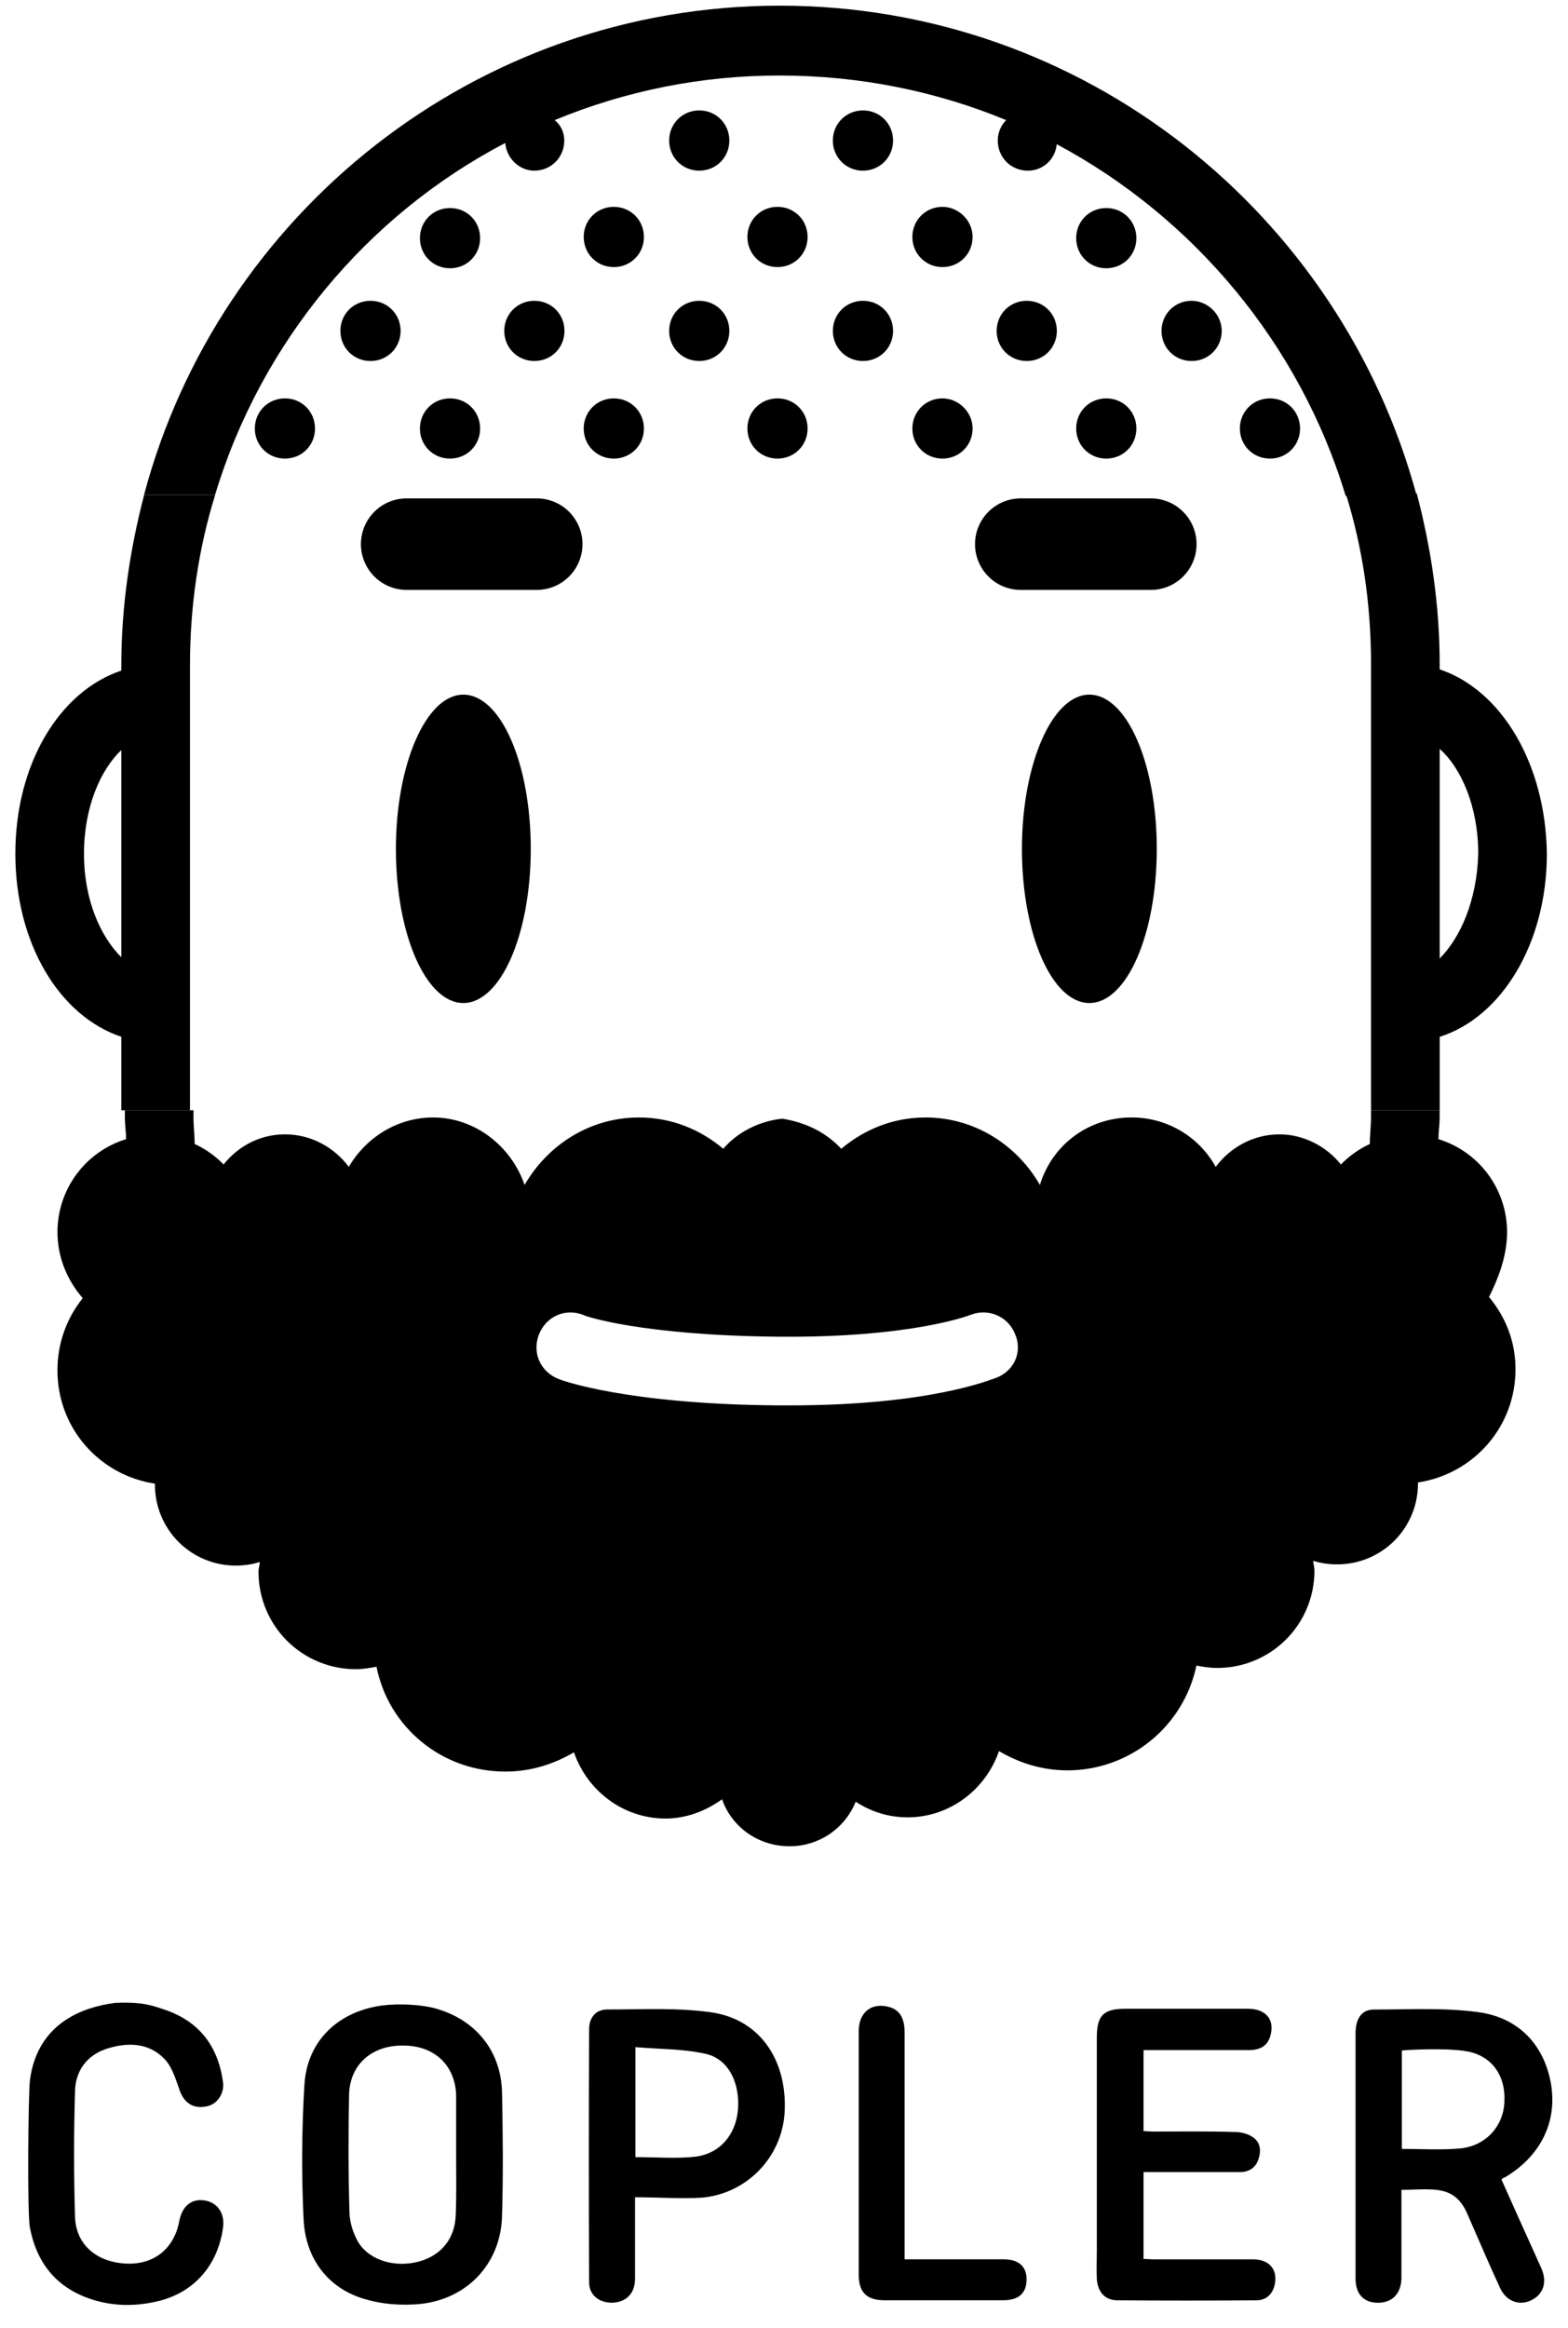
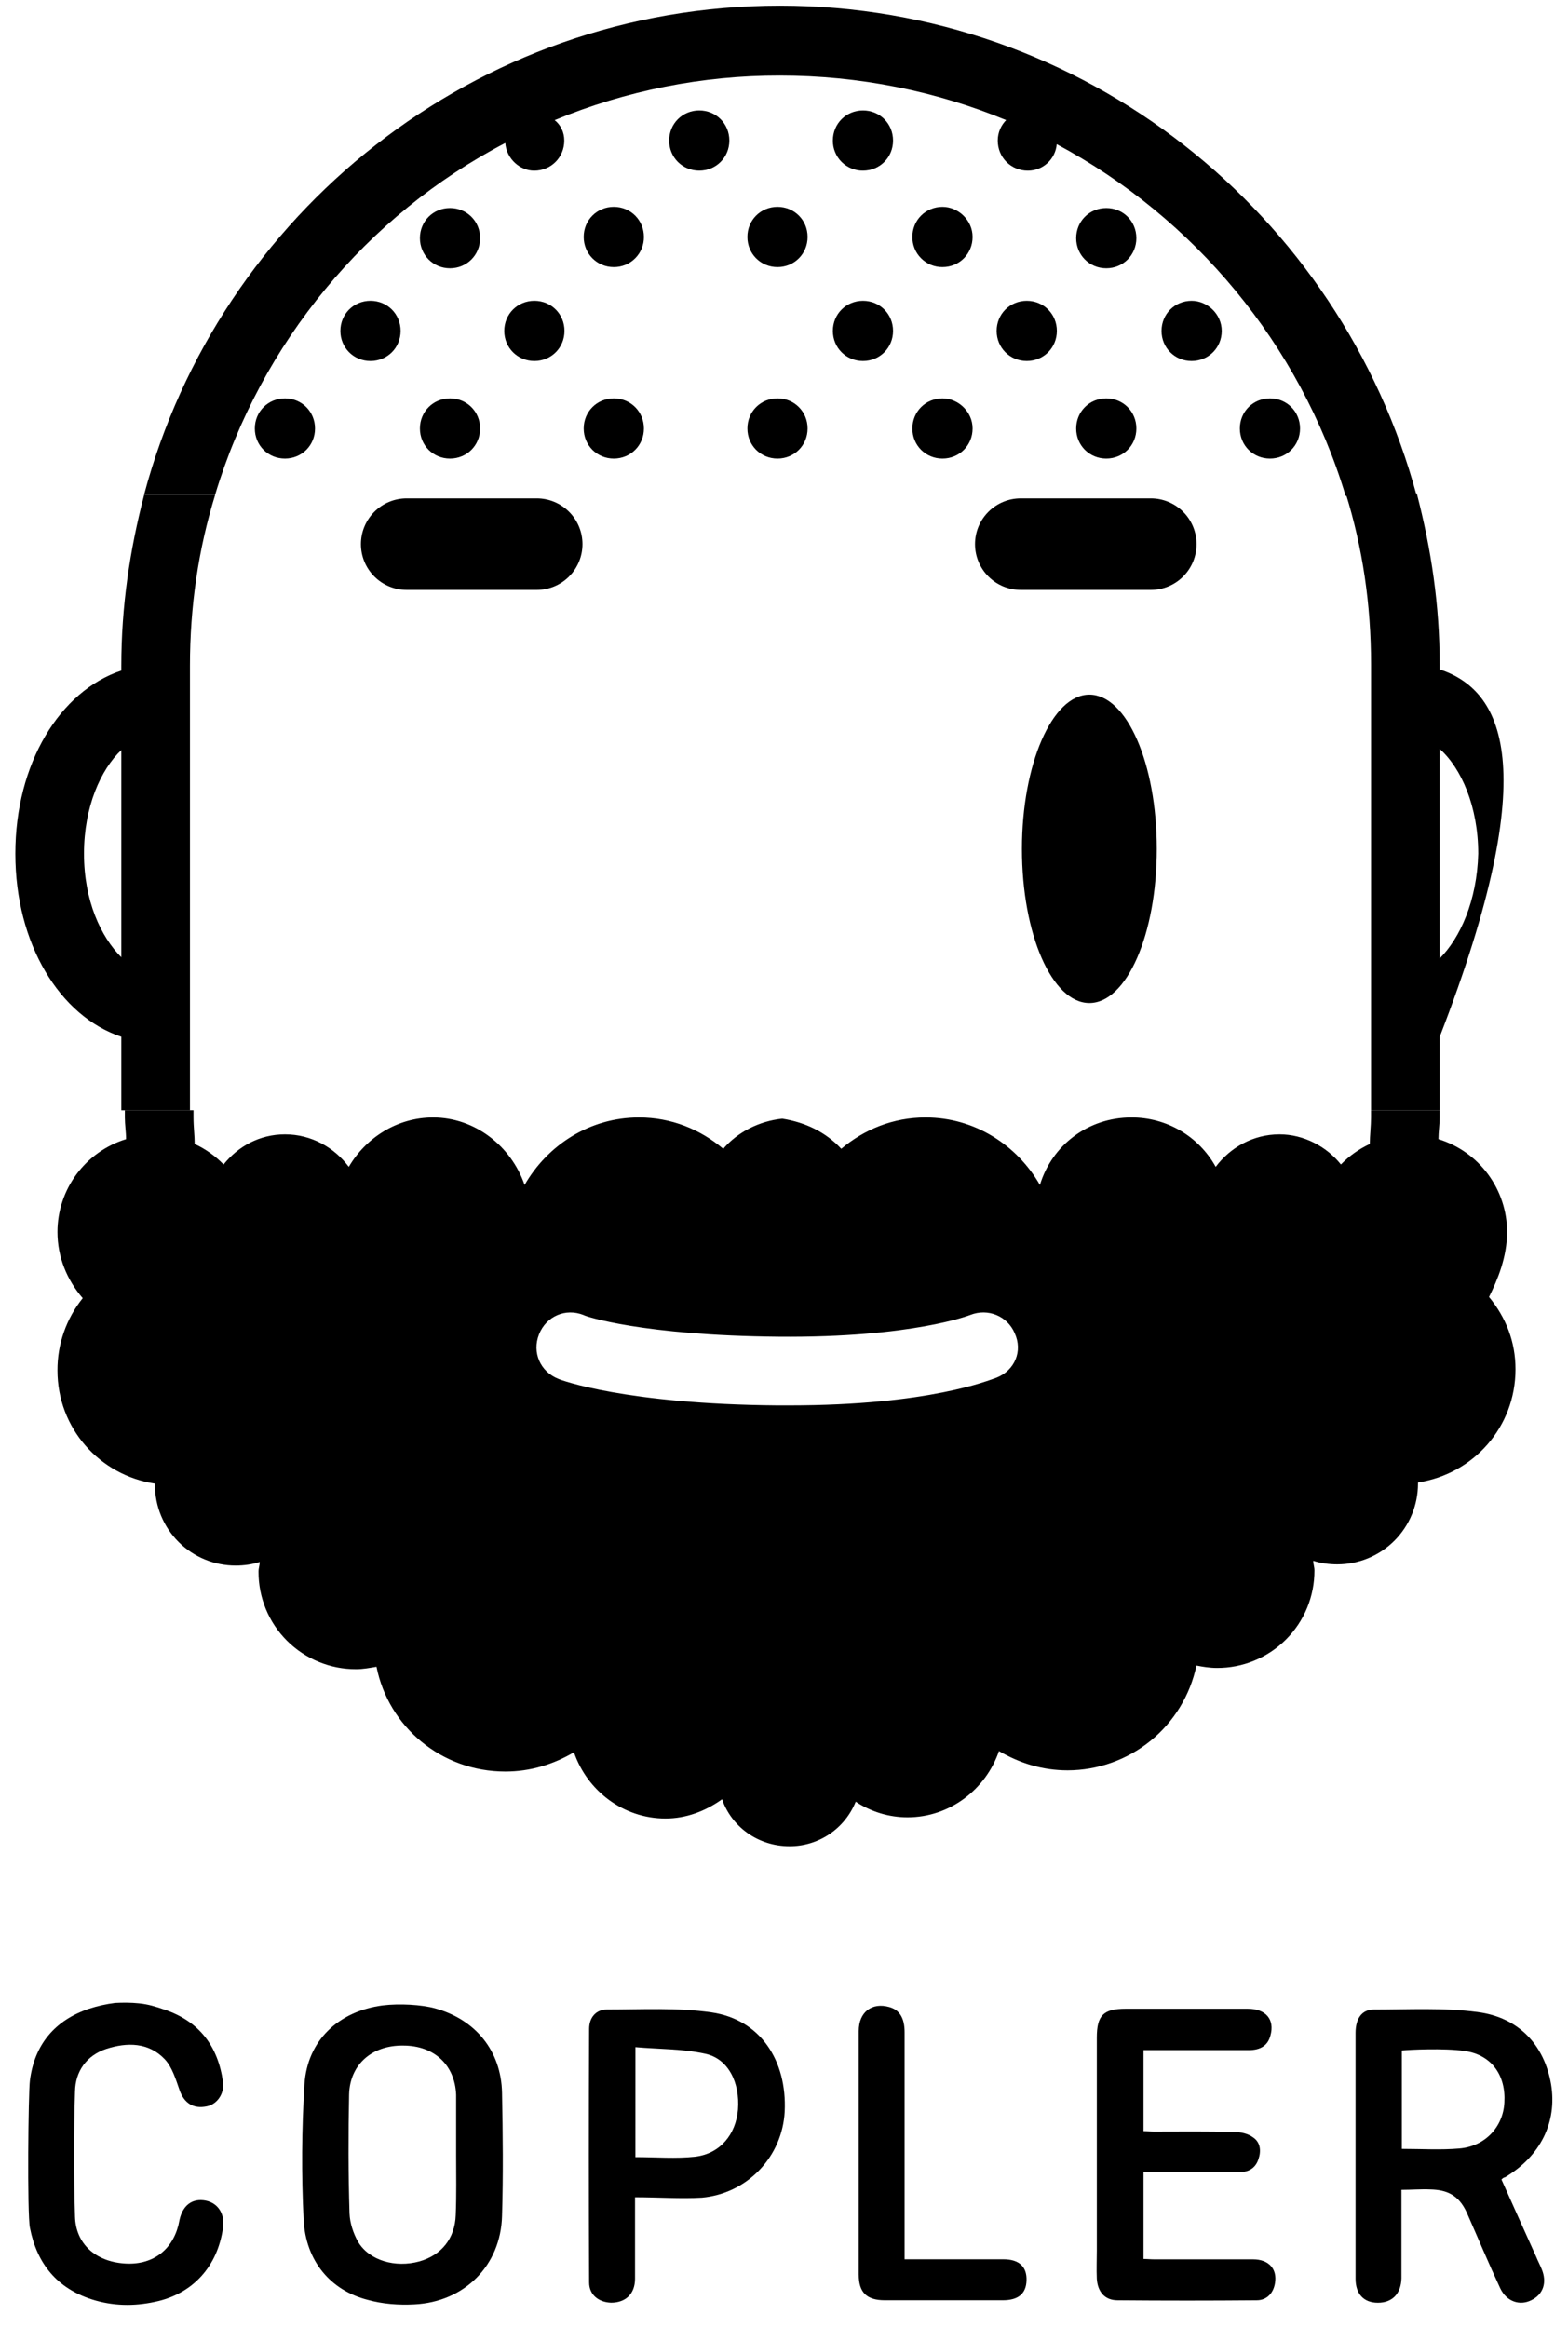
<svg xmlns="http://www.w3.org/2000/svg" width="62" height="92" viewBox="0 0 62 92" fill="none">
  <g clip-path="url(#clip0_1729_15188)">
    <path fill-rule="evenodd" clip-rule="evenodd" d="M17.203 79.374C18.805 79.815 19.818 81.058 19.851 82.708C19.883 84.326 19.9 85.961 19.851 87.579C19.802 89.54 18.363 90.978 16.386 91.076C15.765 91.11 15.127 91.061 14.539 90.897C13.068 90.521 12.087 89.36 12.005 87.726C11.918 85.945 11.929 84.161 12.038 82.381C12.152 80.632 13.395 79.488 15.127 79.259C15.797 79.177 16.664 79.227 17.203 79.374ZM18.036 85.144V82.79C17.988 81.613 17.171 80.845 15.944 80.845C14.702 80.829 13.836 81.597 13.803 82.773C13.771 84.343 13.771 85.912 13.82 87.481C13.835 87.857 13.967 88.266 14.162 88.609C14.604 89.344 15.634 89.638 16.582 89.377C17.449 89.131 17.988 88.478 18.02 87.546C18.053 86.745 18.036 85.944 18.036 85.144Z" fill="black" />
    <path fill-rule="evenodd" clip-rule="evenodd" d="M5.499 79.177C5.842 79.209 6.169 79.307 6.496 79.422C7.869 79.88 8.62 80.86 8.817 82.282C8.882 82.74 8.588 83.165 8.179 83.247C7.641 83.361 7.28 83.116 7.101 82.609C6.953 82.185 6.807 81.694 6.512 81.383C5.875 80.713 5.025 80.713 4.207 80.975C3.423 81.237 2.981 81.858 2.966 82.658C2.917 84.309 2.917 85.96 2.966 87.611C2.998 88.689 3.783 89.376 4.911 89.458C5.989 89.539 6.79 88.967 7.052 87.954C7.067 87.872 7.084 87.807 7.101 87.725C7.231 87.153 7.607 86.875 8.13 86.973C8.621 87.071 8.898 87.497 8.817 88.052C8.605 89.572 7.623 90.667 6.12 90.977C5.286 91.157 4.453 91.141 3.636 90.88C2.262 90.438 1.462 89.474 1.184 88.052C1.07 87.497 1.119 82.658 1.184 82.217C1.363 80.811 2.165 79.847 3.521 79.39C3.856 79.28 4.201 79.204 4.55 79.16C4.862 79.144 5.188 79.144 5.499 79.177Z" fill="black" />
    <path fill-rule="evenodd" clip-rule="evenodd" d="M59.369 86.14C59.827 87.169 60.285 88.182 60.743 89.196C60.808 89.359 60.889 89.507 60.955 89.67C61.184 90.209 61.02 90.683 60.546 90.912C60.089 91.141 59.566 90.962 59.32 90.438C58.862 89.457 58.438 88.445 57.997 87.447C57.67 86.728 57.179 86.548 56.558 86.532C56.198 86.515 55.823 86.548 55.414 86.548V90.046C55.398 90.651 55.054 91.011 54.482 91.011C53.927 91.011 53.6 90.667 53.6 90.062V80.353C53.6 79.782 53.845 79.422 54.319 79.422C55.692 79.422 57.065 79.341 58.421 79.52C60.073 79.733 61.069 80.844 61.331 82.38C61.577 83.884 60.906 85.224 59.5 86.058C59.468 86.058 59.435 86.074 59.369 86.14ZM55.43 84.93C56.215 84.93 56.966 84.979 57.703 84.914C58.716 84.832 59.435 84.064 59.484 83.099C59.549 82.021 58.977 81.203 57.899 81.057C57.098 80.942 55.724 81.008 55.43 81.04V84.93Z" fill="black" />
    <path fill-rule="evenodd" clip-rule="evenodd" d="M45.216 85.846V89.279C45.362 89.279 45.493 89.295 45.64 89.295H49.546C50.168 89.295 50.511 89.671 50.413 90.243C50.348 90.635 50.087 90.913 49.694 90.913C47.858 90.929 46.021 90.929 44.185 90.913C43.678 90.913 43.401 90.57 43.369 90.063C43.352 89.688 43.369 89.311 43.369 88.952V80.534C43.369 79.651 43.63 79.39 44.512 79.39H49.334C50.053 79.39 50.413 79.815 50.233 80.452C50.136 80.828 49.858 81.025 49.383 81.025H45.216V84.228C45.346 84.228 45.493 84.244 45.624 84.244C46.686 84.244 47.748 84.228 48.811 84.261C49.057 84.261 49.35 84.326 49.546 84.473C49.841 84.669 49.873 85.012 49.759 85.339C49.645 85.682 49.383 85.846 49.024 85.846H45.216Z" fill="black" />
    <path fill-rule="evenodd" clip-rule="evenodd" d="M25.11 86.841V90.061C25.11 90.665 24.733 91.009 24.162 91.009C23.671 90.992 23.295 90.698 23.295 90.207C23.279 86.873 23.279 83.539 23.295 80.189C23.295 79.731 23.573 79.42 23.998 79.42C25.371 79.42 26.777 79.339 28.133 79.534C30.046 79.812 31.125 81.414 31.027 83.457C30.982 84.323 30.627 85.143 30.026 85.767C29.426 86.392 28.62 86.779 27.757 86.857C26.907 86.906 26.025 86.841 25.11 86.841ZM25.125 85.255C25.944 85.255 26.728 85.321 27.48 85.239C28.476 85.124 29.098 84.356 29.18 83.376C29.261 82.314 28.803 81.366 27.889 81.169C27.006 80.973 26.058 80.989 25.126 80.908L25.125 85.255Z" fill="black" />
    <path fill-rule="evenodd" clip-rule="evenodd" d="M35.785 89.293H39.676C40.297 89.293 40.607 89.587 40.59 90.127C40.575 90.649 40.264 90.912 39.659 90.912H34.985C34.266 90.912 33.955 90.601 33.955 89.898V80.271C33.955 79.519 34.478 79.127 35.164 79.323C35.573 79.437 35.769 79.764 35.769 80.32V89.293H35.785Z" fill="black" />
-     <path d="M18.32 27.454C16.845 27.454 15.654 30.216 15.654 33.549C15.654 36.928 16.845 39.642 18.32 39.642C19.797 39.642 20.987 36.928 20.987 33.549C20.987 30.169 19.797 27.454 18.32 27.454Z" fill="black" />
    <path d="M43.074 27.454C41.599 27.454 40.408 30.216 40.408 33.549C40.408 36.928 41.599 39.642 43.074 39.642C44.55 39.642 45.74 36.928 45.74 33.549C45.74 30.169 44.55 27.454 43.074 27.454Z" fill="black" />
    <path d="M21.223 19.697H16.081C15.601 19.697 15.141 19.887 14.801 20.227C14.462 20.566 14.271 21.026 14.271 21.506C14.271 21.986 14.462 22.446 14.801 22.785C15.141 23.125 15.601 23.315 16.081 23.315H21.223C21.702 23.315 22.163 23.125 22.502 22.785C22.841 22.446 23.032 21.986 23.032 21.506C23.032 21.026 22.841 20.566 22.502 20.227C22.163 19.887 21.702 19.697 21.223 19.697Z" fill="black" />
    <path d="M45.504 19.697H40.362C39.882 19.697 39.422 19.887 39.083 20.227C38.743 20.566 38.553 21.026 38.553 21.506C38.553 21.986 38.743 22.446 39.083 22.785C39.422 23.125 39.882 23.315 40.362 23.315H45.504C45.984 23.315 46.444 23.125 46.783 22.785C47.122 22.446 47.313 21.986 47.313 21.506C47.313 21.026 47.122 20.566 46.783 20.227C46.444 19.887 45.984 19.697 45.504 19.697Z" fill="black" />
    <path d="M4.797 26.313V26.503C2.369 27.313 0.607 30.17 0.607 33.74C0.607 37.311 2.369 40.167 4.797 40.976V43.881H7.511V26.312C7.511 23.98 7.843 21.695 8.51 19.552H5.702C5.13 21.742 4.797 23.979 4.797 26.312V26.313ZM4.797 37.834C3.988 37.025 3.321 35.597 3.321 33.74C3.321 31.883 3.988 30.408 4.797 29.645V37.834Z" fill="black" />
-     <path d="M56.926 26.456V26.266C56.926 23.933 56.593 21.696 56.021 19.505H53.213C53.879 21.648 54.212 23.885 54.212 26.266V43.88H56.927V40.977C59.354 40.215 61.164 37.311 61.164 33.74C61.116 30.169 59.354 27.266 56.927 26.456L56.926 26.456ZM56.926 37.882V29.598C57.783 30.36 58.45 31.883 58.45 33.74C58.402 35.597 57.735 37.072 56.926 37.882Z" fill="black" />
+     <path d="M56.926 26.456V26.266C56.926 23.933 56.593 21.696 56.021 19.505H53.213C53.879 21.648 54.212 23.885 54.212 26.266V43.88H56.927V40.977C61.116 30.169 59.354 27.266 56.927 26.456L56.926 26.456ZM56.926 37.882V29.598C57.783 30.36 58.45 31.883 58.45 33.74C58.402 35.597 57.735 37.072 56.926 37.882Z" fill="black" />
    <path d="M59.591 48.688C59.59 47.868 59.325 47.069 58.837 46.409C58.349 45.749 57.662 45.263 56.878 45.022C56.878 44.737 56.925 44.451 56.925 44.165V43.88H54.211V44.165C54.211 44.499 54.163 44.88 54.163 45.213C53.736 45.411 53.349 45.685 53.021 46.023C52.45 45.308 51.545 44.832 50.593 44.832C49.546 44.832 48.641 45.356 48.07 46.117C47.741 45.523 47.258 45.028 46.671 44.684C46.085 44.341 45.417 44.162 44.737 44.165C43.023 44.165 41.595 45.261 41.119 46.832C40.215 45.261 38.548 44.165 36.597 44.165C35.311 44.165 34.169 44.641 33.264 45.403C32.645 44.737 31.835 44.356 30.931 44.213C30.026 44.308 29.169 44.737 28.598 45.403C27.694 44.641 26.551 44.165 25.266 44.165C23.313 44.165 21.648 45.261 20.743 46.832C20.219 45.308 18.791 44.165 17.125 44.165C15.697 44.165 14.459 44.975 13.792 46.117C13.221 45.356 12.316 44.832 11.269 44.832C10.269 44.832 9.412 45.307 8.841 46.023C8.513 45.685 8.126 45.41 7.698 45.213C7.698 44.88 7.651 44.546 7.651 44.165V43.88H4.937V44.165C4.937 44.45 4.985 44.737 4.985 45.022C4.2 45.263 3.514 45.749 3.025 46.409C2.537 47.069 2.273 47.868 2.272 48.688C2.272 49.688 2.652 50.592 3.271 51.307C2.62 52.116 2.267 53.125 2.272 54.163C2.272 56.448 3.937 58.306 6.127 58.638V58.686C6.127 59.532 6.463 60.343 7.061 60.942C7.66 61.54 8.471 61.876 9.317 61.876C9.65 61.876 9.983 61.828 10.269 61.733C10.269 61.876 10.222 61.971 10.222 62.114C10.22 62.621 10.318 63.123 10.511 63.592C10.704 64.061 10.988 64.487 11.346 64.845C11.705 65.204 12.131 65.487 12.6 65.68C13.069 65.874 13.571 65.972 14.078 65.97C14.363 65.97 14.601 65.922 14.887 65.875C15.363 68.255 17.458 70.017 19.981 70.017C20.981 70.017 21.885 69.731 22.695 69.255C23.218 70.778 24.647 71.873 26.314 71.873C27.122 71.873 27.884 71.588 28.551 71.112C28.931 72.207 29.979 72.968 31.217 72.968C31.779 72.971 32.33 72.804 32.797 72.49C33.264 72.176 33.625 71.729 33.835 71.207C34.442 71.61 35.154 71.825 35.882 71.826C37.549 71.826 38.977 70.731 39.5 69.207C40.31 69.683 41.214 69.969 42.214 69.969C43.409 69.967 44.567 69.554 45.495 68.8C46.422 68.046 47.062 66.996 47.308 65.826C47.545 65.874 47.832 65.921 48.117 65.921C48.624 65.924 49.127 65.826 49.596 65.632C50.064 65.44 50.49 65.156 50.849 64.797C51.208 64.439 51.492 64.013 51.685 63.544C51.878 63.075 51.976 62.573 51.974 62.066C51.974 61.923 51.927 61.828 51.927 61.686C52.212 61.781 52.544 61.828 52.878 61.828C53.724 61.828 54.535 61.492 55.134 60.894C55.732 60.296 56.068 59.484 56.068 58.638V58.591C58.258 58.258 59.924 56.401 59.924 54.116C59.924 53.021 59.543 52.069 58.877 51.259C59.21 50.592 59.591 49.688 59.591 48.688ZM39.405 54.449C39.12 54.544 36.739 55.544 31.216 55.544H30.741C24.742 55.496 22.171 54.544 22.076 54.496C21.362 54.211 21.029 53.449 21.314 52.735C21.599 52.02 22.361 51.688 23.076 51.973C23.123 52.02 25.408 52.782 30.788 52.83C36.072 52.877 38.357 51.973 38.357 51.973C39.072 51.688 39.834 52.02 40.12 52.687C40.452 53.402 40.12 54.163 39.405 54.449Z" fill="black" />
    <path d="M30.834 0.224C18.789 0.224 8.649 8.461 5.697 19.553H8.506C10.315 13.554 14.504 8.507 19.979 5.651C20.027 6.27 20.55 6.746 21.122 6.746C21.788 6.746 22.312 6.222 22.312 5.556C22.312 5.223 22.169 4.937 21.932 4.747C24.754 3.579 27.779 2.98 30.834 2.985C33.976 2.985 37.023 3.604 39.784 4.747C39.594 4.937 39.452 5.222 39.452 5.556C39.452 6.222 39.974 6.746 40.641 6.746C41.261 6.746 41.736 6.271 41.784 5.699C47.211 8.602 51.4 13.602 53.209 19.6H56.019C53.019 8.461 42.879 0.224 30.834 0.224Z" fill="black" />
    <path d="M11.267 15.745C10.6 15.745 10.076 16.269 10.076 16.936C10.076 17.602 10.6 18.125 11.267 18.125C11.933 18.125 12.456 17.603 12.456 16.936C12.456 16.269 11.933 15.745 11.267 15.745Z" fill="black" />
    <path d="M17.794 15.745C17.127 15.745 16.604 16.269 16.604 16.936C16.604 17.602 17.127 18.125 17.794 18.125C18.46 18.125 18.984 17.603 18.984 16.936C18.984 16.269 18.461 15.745 17.794 15.745Z" fill="black" />
    <path d="M24.27 15.745C23.604 15.745 23.08 16.269 23.08 16.936C23.08 17.602 23.604 18.125 24.27 18.125C24.936 18.125 25.461 17.603 25.461 16.936C25.461 16.269 24.936 15.745 24.27 15.745Z" fill="black" />
    <path d="M30.743 15.745C30.076 15.745 29.553 16.268 29.553 16.935C29.553 17.602 30.076 18.125 30.743 18.125C31.409 18.125 31.933 17.602 31.933 16.935C31.933 16.269 31.41 15.745 30.743 15.745Z" fill="black" />
    <path d="M37.267 15.745C36.6 15.745 36.076 16.269 36.076 16.936C36.076 17.602 36.6 18.125 37.267 18.125C37.933 18.125 38.457 17.603 38.457 16.936C38.457 16.269 37.886 15.745 37.267 15.745Z" fill="black" />
    <path d="M43.743 15.745C43.076 15.745 42.553 16.268 42.553 16.935C42.553 17.602 43.076 18.125 43.743 18.125C44.409 18.125 44.933 17.602 44.933 16.935C44.933 16.269 44.41 15.745 43.743 15.745Z" fill="black" />
    <path d="M50.216 15.745C49.549 15.745 49.025 16.268 49.025 16.935C49.025 17.602 49.549 18.125 50.216 18.125C50.882 18.125 51.405 17.602 51.405 16.935C51.405 16.269 50.883 15.745 50.216 15.745Z" fill="black" />
    <path d="M14.649 11.888C13.983 11.888 13.459 12.412 13.459 13.078C13.459 13.744 13.983 14.268 14.649 14.268C15.316 14.268 15.84 13.745 15.84 13.078C15.84 12.412 15.316 11.888 14.649 11.888Z" fill="black" />
    <path d="M21.13 11.888C20.464 11.888 19.939 12.411 19.939 13.078C19.939 13.744 20.464 14.268 21.13 14.268C21.797 14.268 22.32 13.745 22.32 13.078C22.32 12.411 21.797 11.888 21.13 11.888Z" fill="black" />
-     <path d="M27.649 11.888C26.983 11.888 26.459 12.412 26.459 13.078C26.459 13.744 26.982 14.268 27.649 14.268C28.315 14.268 28.839 13.745 28.839 13.078C28.839 12.412 28.315 11.888 27.649 11.888Z" fill="black" />
    <path d="M34.123 11.888C33.456 11.888 32.932 12.412 32.932 13.078C32.932 13.744 33.456 14.268 34.122 14.268C34.789 14.268 35.312 13.745 35.312 13.078C35.312 12.412 34.79 11.888 34.123 11.888Z" fill="black" />
    <path d="M40.599 11.888C39.932 11.888 39.408 12.412 39.408 13.078C39.408 13.744 39.932 14.268 40.599 14.268C41.265 14.268 41.789 13.745 41.789 13.078C41.789 12.412 41.265 11.888 40.599 11.888Z" fill="black" />
    <path d="M47.118 11.888C46.451 11.888 45.928 12.412 45.928 13.078C45.928 13.744 46.45 14.268 47.117 14.268C47.784 14.268 48.308 13.745 48.308 13.078C48.308 12.412 47.737 11.888 47.118 11.888Z" fill="black" />
    <path d="M17.794 8.222C17.127 8.222 16.604 8.745 16.604 9.412C16.604 10.078 17.127 10.603 17.794 10.603C18.46 10.603 18.984 10.079 18.984 9.412C18.984 8.745 18.461 8.222 17.794 8.222Z" fill="black" />
    <path d="M43.743 8.222C43.076 8.222 42.553 8.745 42.553 9.412C42.553 10.078 43.076 10.603 43.743 10.603C44.409 10.603 44.933 10.079 44.933 9.412C44.933 8.745 44.41 8.222 43.743 8.222Z" fill="black" />
    <path d="M27.649 4.364C26.983 4.364 26.459 4.888 26.459 5.555C26.459 6.221 26.982 6.745 27.649 6.745C28.315 6.745 28.839 6.221 28.839 5.555C28.839 4.888 28.315 4.364 27.649 4.364Z" fill="black" />
    <path d="M34.123 4.364C33.456 4.364 32.932 4.888 32.932 5.555C32.93 5.712 32.96 5.867 33.02 6.012C33.079 6.157 33.166 6.289 33.277 6.4C33.388 6.51 33.52 6.598 33.665 6.657C33.81 6.717 33.965 6.747 34.122 6.745C34.789 6.745 35.312 6.221 35.312 5.555C35.312 4.888 34.79 4.364 34.123 4.364Z" fill="black" />
    <path d="M24.27 8.175C23.604 8.175 23.08 8.699 23.08 9.365C23.08 10.031 23.604 10.556 24.27 10.556C24.427 10.557 24.583 10.527 24.728 10.468C24.873 10.409 25.004 10.321 25.115 10.21C25.226 10.099 25.314 9.968 25.373 9.823C25.432 9.678 25.462 9.522 25.461 9.365C25.461 8.699 24.936 8.175 24.27 8.175Z" fill="black" />
    <path d="M30.743 8.175C30.076 8.175 29.553 8.699 29.553 9.365C29.553 10.031 30.076 10.556 30.743 10.556C31.409 10.556 31.933 10.031 31.933 9.365C31.933 8.699 31.41 8.175 30.743 8.175Z" fill="black" />
    <path d="M37.267 8.175C36.6 8.175 36.076 8.699 36.076 9.365C36.075 9.522 36.105 9.678 36.164 9.823C36.223 9.968 36.311 10.099 36.422 10.21C36.533 10.321 36.664 10.409 36.809 10.468C36.955 10.527 37.11 10.557 37.267 10.556C37.934 10.556 38.457 10.031 38.457 9.365C38.457 8.699 37.886 8.175 37.267 8.175Z" fill="black" />
  </g>
  <defs>
    <clipPath id="clip0_1729_15188">
      <rect width="60.776" height="90.873" fill="white" transform="translate(0.611 0.224)" />
    </clipPath>
  </defs>
</svg>